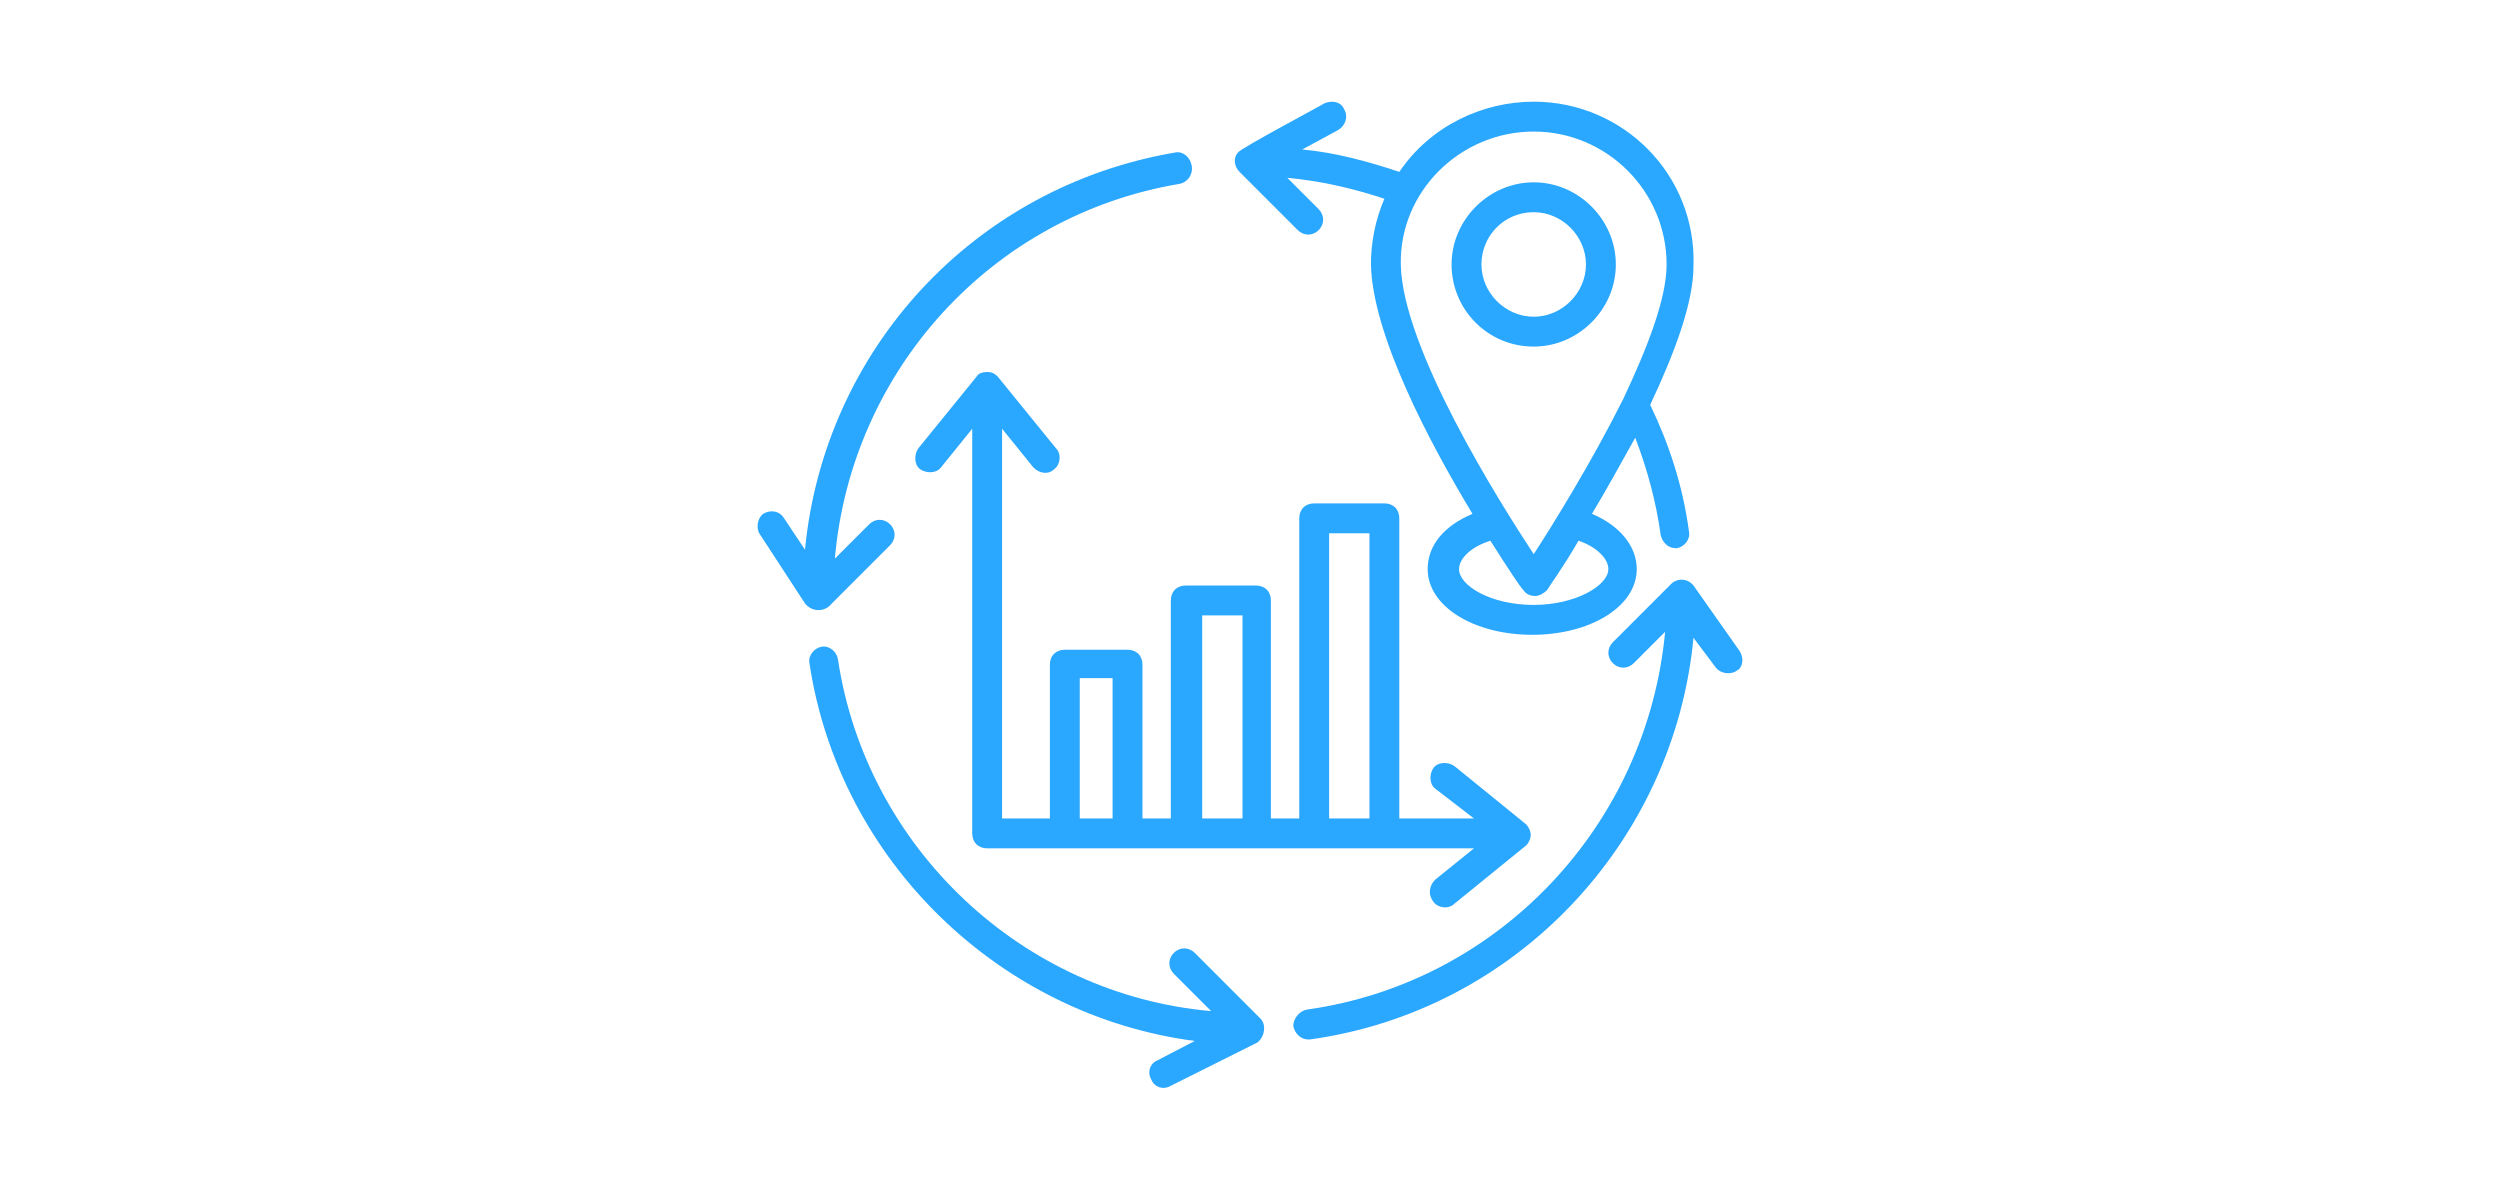
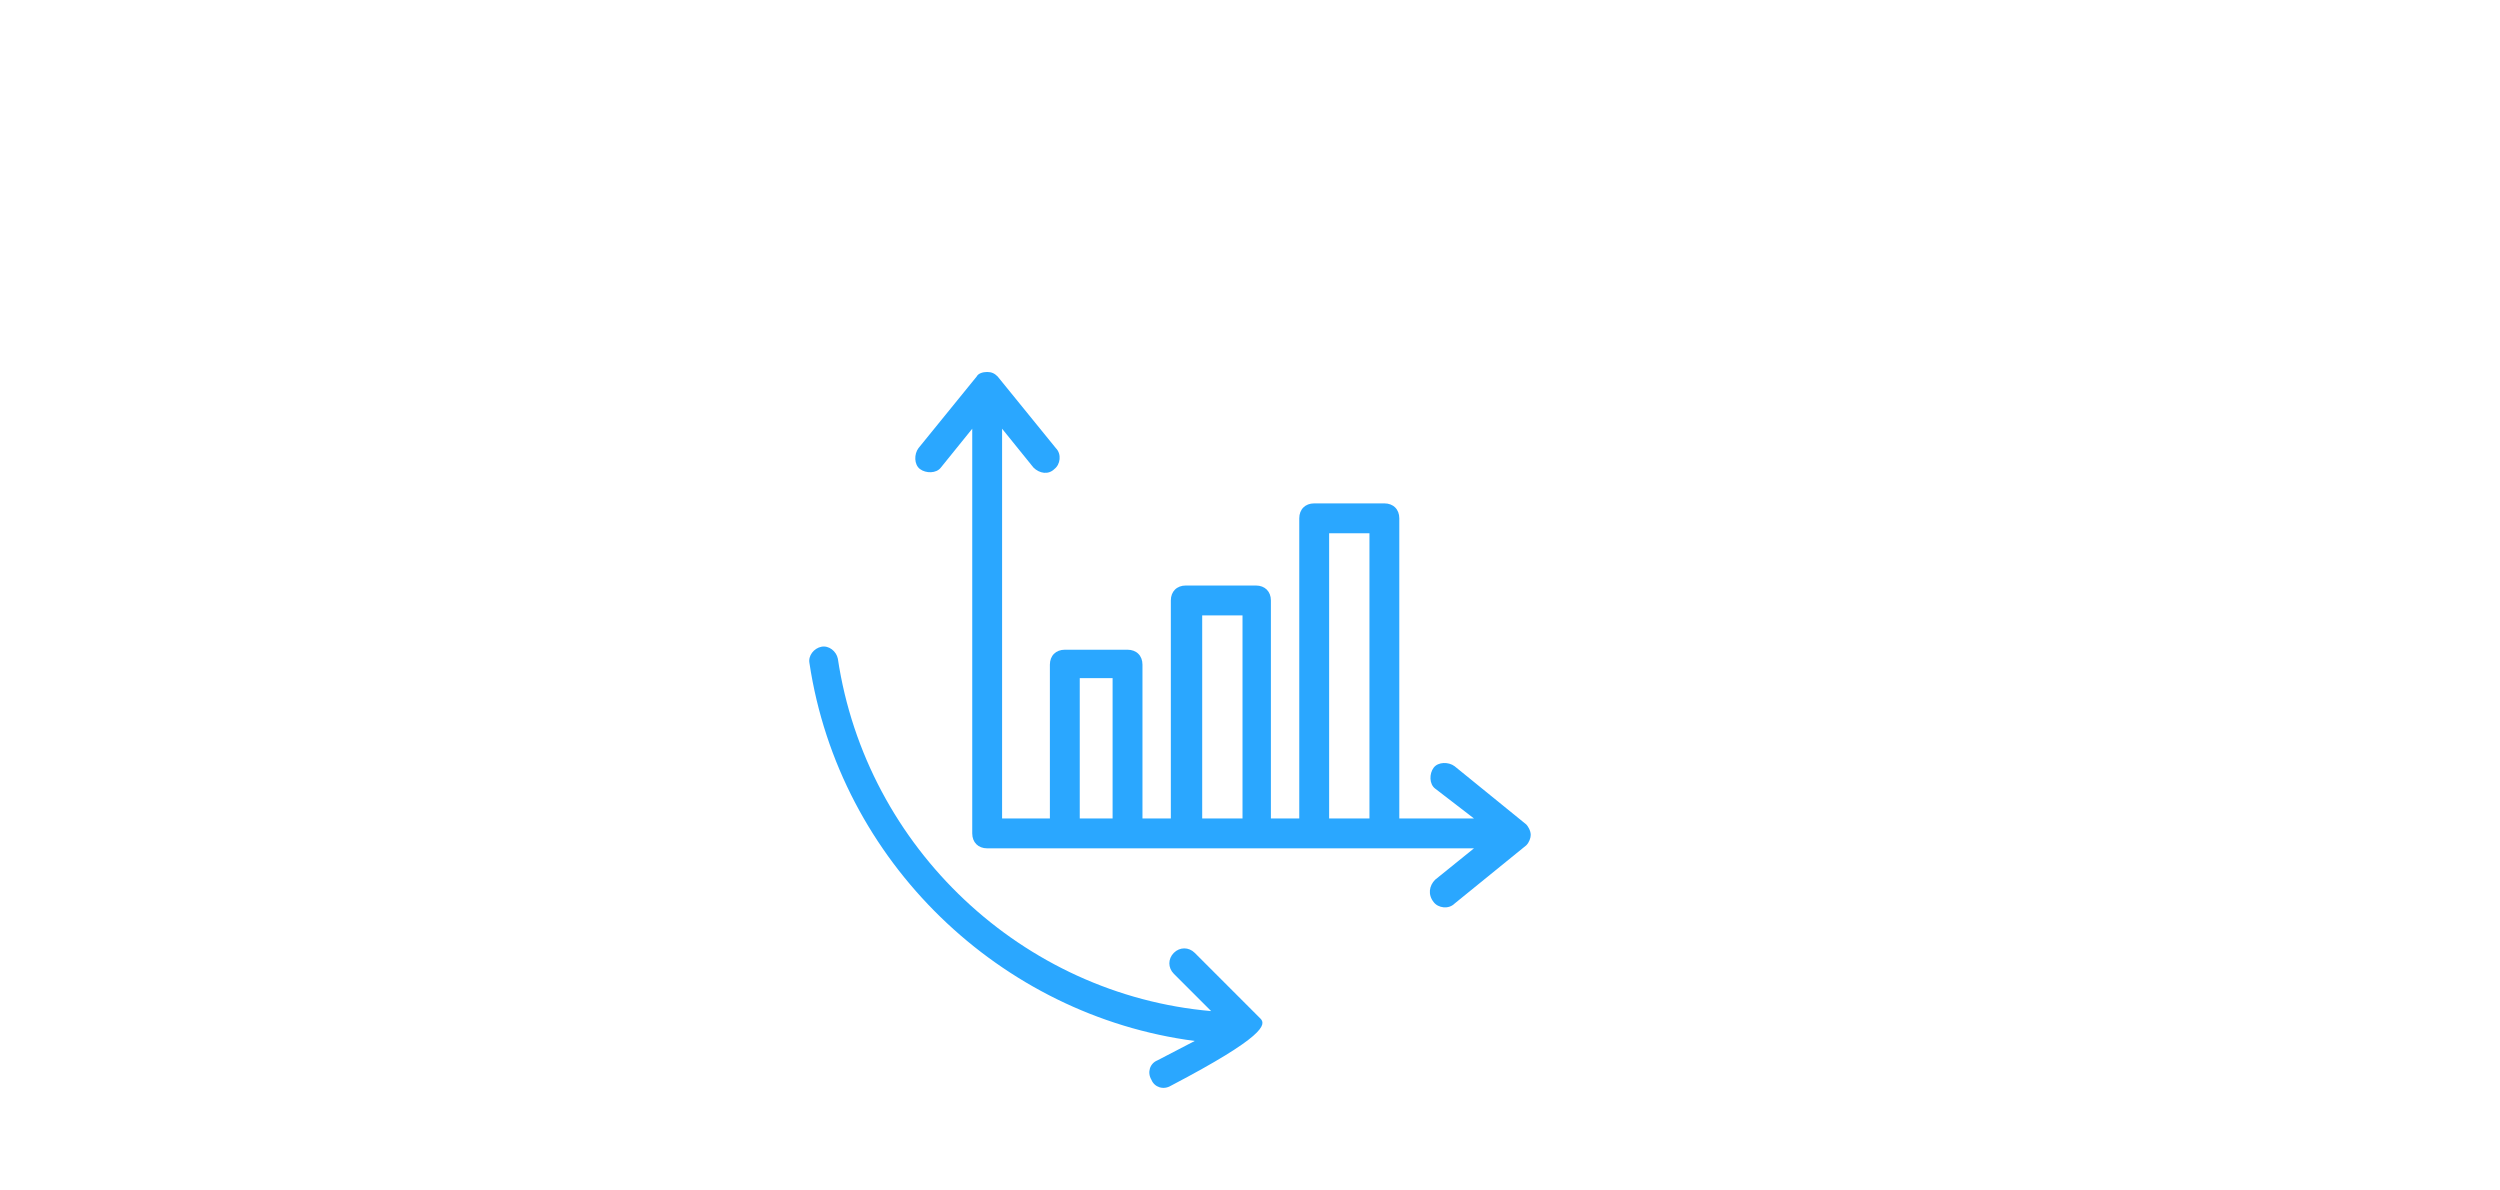
<svg xmlns="http://www.w3.org/2000/svg" width="840" zoomAndPan="magnify" viewBox="0 0 630 300" height="400" preserveAspectRatio="xMidYMid meet" version="1.0">
  <defs>
    <clipPath id="f13df6616e">
-       <path d="M 311 25.25 L 427 25.25 L 427 160 L 311 160 Z M 311 25.25 " clip-rule="nonzero" />
-     </clipPath>
+       </clipPath>
    <clipPath id="39c24097e5">
      <path d="M 190.25 38 L 301 38 L 301 154 L 190.25 154 Z M 190.25 38 " clip-rule="nonzero" />
    </clipPath>
  </defs>
  <g clip-path="url(#f13df6616e)">
-     <path fill="#2aa7ff" d="M 312.363 43.312 L 327.039 57.988 C 328.543 59.492 330.801 59.492 332.305 57.988 C 333.812 56.484 333.812 54.227 332.305 52.719 L 324.402 44.816 C 332.684 45.57 340.961 47.453 348.863 50.086 C 346.605 55.355 345.477 61 345.477 66.645 C 345.852 84.332 360.152 111.426 371.066 129.488 C 363.918 132.496 359.777 137.391 359.777 143.41 C 359.777 152.82 371.441 159.969 386.117 159.969 C 400.793 159.969 412.461 152.82 412.461 143.41 C 412.461 137.766 408.32 132.496 401.172 129.488 C 404.559 123.844 408.32 117.07 412.082 110.297 C 415.094 118.199 417.352 126.477 418.48 134.754 C 418.855 136.637 420.363 138.141 422.242 138.141 C 422.242 138.141 422.621 138.141 422.621 138.141 C 424.5 137.766 426.008 135.883 425.629 134.004 C 424.125 122.715 420.738 112.176 415.848 102.016 C 421.867 89.223 426.758 76.43 426.758 67.02 C 427.512 44.066 409.074 25.625 386.496 25.625 C 373.699 25.625 360.531 31.648 352.625 43.312 C 344.723 40.68 336.445 38.422 328.168 37.668 L 337.199 32.777 C 339.078 31.648 339.832 29.391 338.703 27.508 C 337.949 25.625 335.691 25.25 333.812 26.004 C 332.684 26.754 312.738 37.293 311.984 38.422 C 310.855 39.551 310.855 41.809 312.363 43.312 Z M 405.309 143.41 C 405.309 147.551 397.031 152.441 386.496 152.441 C 375.582 152.441 367.68 147.551 367.68 143.41 C 367.68 140.777 370.691 137.766 375.582 136.262 C 380.098 143.41 383.109 147.926 383.859 148.68 C 384.613 149.809 385.742 150.184 386.871 150.184 C 388 150.184 389.129 149.43 389.883 148.68 C 390.258 147.926 393.645 143.41 397.785 136.262 C 402.301 137.766 405.309 140.777 405.309 143.41 Z M 386.496 33.152 C 404.934 33.152 419.984 48.203 419.984 66.645 C 419.984 75.301 415.094 87.719 409.074 100.512 C 401.172 116.316 391.387 132.121 386.496 139.648 C 377.84 126.477 353.379 87.719 353.004 66.645 C 352.625 48.203 368.055 33.152 386.496 33.152 Z M 386.496 33.152 " fill-opacity="1" fill-rule="nonzero" />
-   </g>
-   <path fill="#2aa7ff" d="M 438.426 164.109 L 426.758 147.551 C 425.254 145.668 422.621 145.668 421.113 147.172 L 406.438 161.852 C 404.934 163.355 404.934 165.613 406.438 167.117 C 407.945 168.625 410.203 168.625 411.707 167.117 L 419.609 159.215 C 415.094 207.758 377.84 247.648 329.297 254.422 C 327.414 254.797 325.91 256.68 325.91 258.562 C 326.285 260.441 327.789 261.949 329.672 261.949 C 329.672 261.949 330.047 261.949 330.047 261.949 C 381.98 254.797 421.867 212.273 426.758 160.723 L 432.402 168.246 C 433.531 169.754 436.168 170.129 437.672 169 C 439.176 168.246 439.555 165.988 438.426 164.109 Z M 438.426 164.109 " fill-opacity="1" fill-rule="nonzero" />
-   <path fill="#2aa7ff" d="M 317.629 256.68 L 301.074 240.121 C 299.566 238.617 297.309 238.617 295.805 240.121 C 294.301 241.629 294.301 243.887 295.805 245.391 L 305.211 254.797 C 257.797 250.66 218.285 213.781 211.137 165.988 C 210.758 164.109 208.879 162.602 206.996 162.98 C 205.113 163.355 203.609 165.238 203.984 167.117 C 211.512 217.168 252.152 255.926 301.074 262.324 L 291.664 267.215 C 289.785 267.969 289.031 270.227 290.16 272.109 C 290.914 273.988 293.172 274.742 295.051 273.613 L 316.879 262.699 C 318.758 261.195 319.137 258.184 317.629 256.68 Z M 317.629 256.68 " fill-opacity="1" fill-rule="nonzero" />
+     </g>
+   <path fill="#2aa7ff" d="M 317.629 256.68 L 301.074 240.121 C 299.566 238.617 297.309 238.617 295.805 240.121 C 294.301 241.629 294.301 243.887 295.805 245.391 L 305.211 254.797 C 257.797 250.66 218.285 213.781 211.137 165.988 C 210.758 164.109 208.879 162.602 206.996 162.98 C 205.113 163.355 203.609 165.238 203.984 167.117 C 211.512 217.168 252.152 255.926 301.074 262.324 L 291.664 267.215 C 289.785 267.969 289.031 270.227 290.16 272.109 C 290.914 273.988 293.172 274.742 295.051 273.613 C 318.758 261.195 319.137 258.184 317.629 256.68 Z M 317.629 256.68 " fill-opacity="1" fill-rule="nonzero" />
  <g clip-path="url(#39c24097e5)">
-     <path fill="#2aa7ff" d="M 208.879 152.82 L 224.305 137.391 C 225.812 135.883 225.812 133.625 224.305 132.121 C 222.801 130.617 220.543 130.617 219.039 132.121 L 210.383 140.777 C 214.523 93.363 249.895 54.227 297.309 46.324 C 299.191 45.945 300.695 44.066 300.32 41.809 C 299.945 39.551 298.062 38.043 296.18 38.422 C 245.379 47.074 207.75 88.094 202.855 138.52 L 197.59 130.617 C 196.461 128.734 194.203 128.359 192.32 129.488 C 190.816 130.617 190.438 133.25 191.566 134.754 L 202.855 152.066 C 204.363 153.949 206.996 154.324 208.879 152.82 Z M 208.879 152.82 " fill-opacity="1" fill-rule="nonzero" />
-   </g>
+     </g>
  <path fill="#2aa7ff" d="M 361.281 227.328 C 362.41 228.832 365.047 229.207 366.551 227.703 L 384.613 213.027 C 385.367 212.273 385.742 211.145 385.742 210.395 C 385.742 209.266 384.988 208.137 384.613 207.758 L 366.551 193.082 C 365.047 191.953 362.41 191.953 361.281 193.461 C 360.152 194.965 360.152 197.598 361.66 198.727 L 371.441 206.254 L 352.625 206.254 L 352.625 130.617 C 352.625 128.359 351.121 126.852 348.863 126.852 L 331.176 126.852 C 328.918 126.852 327.414 128.359 327.414 130.617 L 327.414 206.254 L 320.266 206.254 L 320.266 151.312 C 320.266 149.055 318.758 147.551 316.5 147.551 L 298.816 147.551 C 296.559 147.551 295.051 149.055 295.051 151.312 L 295.051 206.254 L 287.902 206.254 L 287.902 167.496 C 287.902 165.238 286.398 163.73 284.141 163.73 L 268.332 163.73 C 266.074 163.73 264.57 165.238 264.57 167.496 L 264.57 206.254 L 252.527 206.254 L 252.527 108.039 L 260.43 117.82 C 261.938 119.328 264.195 119.703 265.699 118.199 C 267.203 117.07 267.582 114.434 266.074 112.93 L 251.398 94.867 C 250.648 94.113 249.895 93.738 248.766 93.738 C 247.637 93.738 246.508 94.113 246.133 94.867 L 231.457 112.93 C 230.328 114.434 230.328 117.07 231.832 118.199 C 233.336 119.328 235.973 119.328 237.102 117.82 L 245.004 108.039 L 245.004 210.016 C 245.004 212.273 246.508 213.781 248.766 213.781 C 293.547 213.781 325.156 213.781 371.441 213.781 L 361.66 221.684 C 360.152 223.188 359.777 225.445 361.281 227.328 Z M 272.098 206.254 L 272.098 170.883 L 280.375 170.883 L 280.375 206.254 Z M 302.953 206.254 L 302.953 155.078 L 313.113 155.078 L 313.113 206.254 Z M 334.941 206.254 L 334.941 134.379 L 345.102 134.379 L 345.102 206.254 Z M 334.941 206.254 " fill-opacity="1" fill-rule="nonzero" />
-   <path fill="#2aa7ff" d="M 386.496 87.34 C 397.785 87.34 407.191 77.934 407.191 66.645 C 407.191 55.355 397.785 45.945 386.496 45.945 C 375.207 45.945 365.797 55.355 365.797 66.645 C 365.797 77.934 374.828 87.34 386.496 87.34 Z M 386.496 53.473 C 393.645 53.473 399.664 59.492 399.664 66.645 C 399.664 73.793 393.645 79.816 386.496 79.816 C 379.344 79.816 373.324 73.793 373.324 66.645 C 373.324 59.492 378.969 53.473 386.496 53.473 Z M 386.496 53.473 " fill-opacity="1" fill-rule="nonzero" />
</svg>